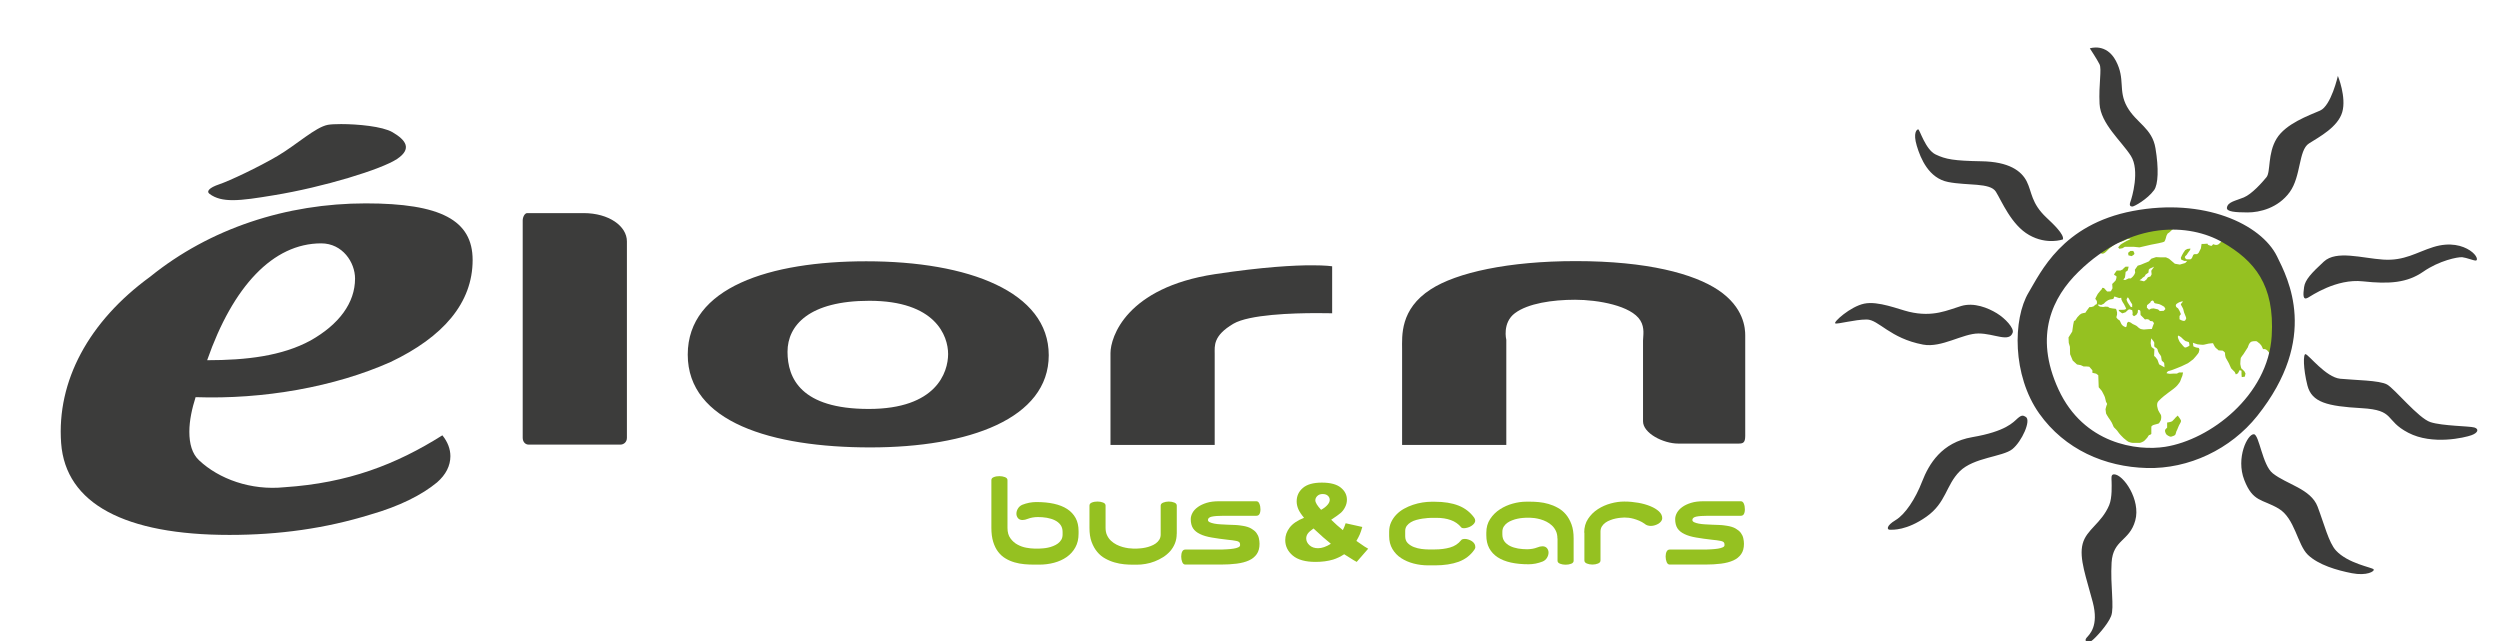
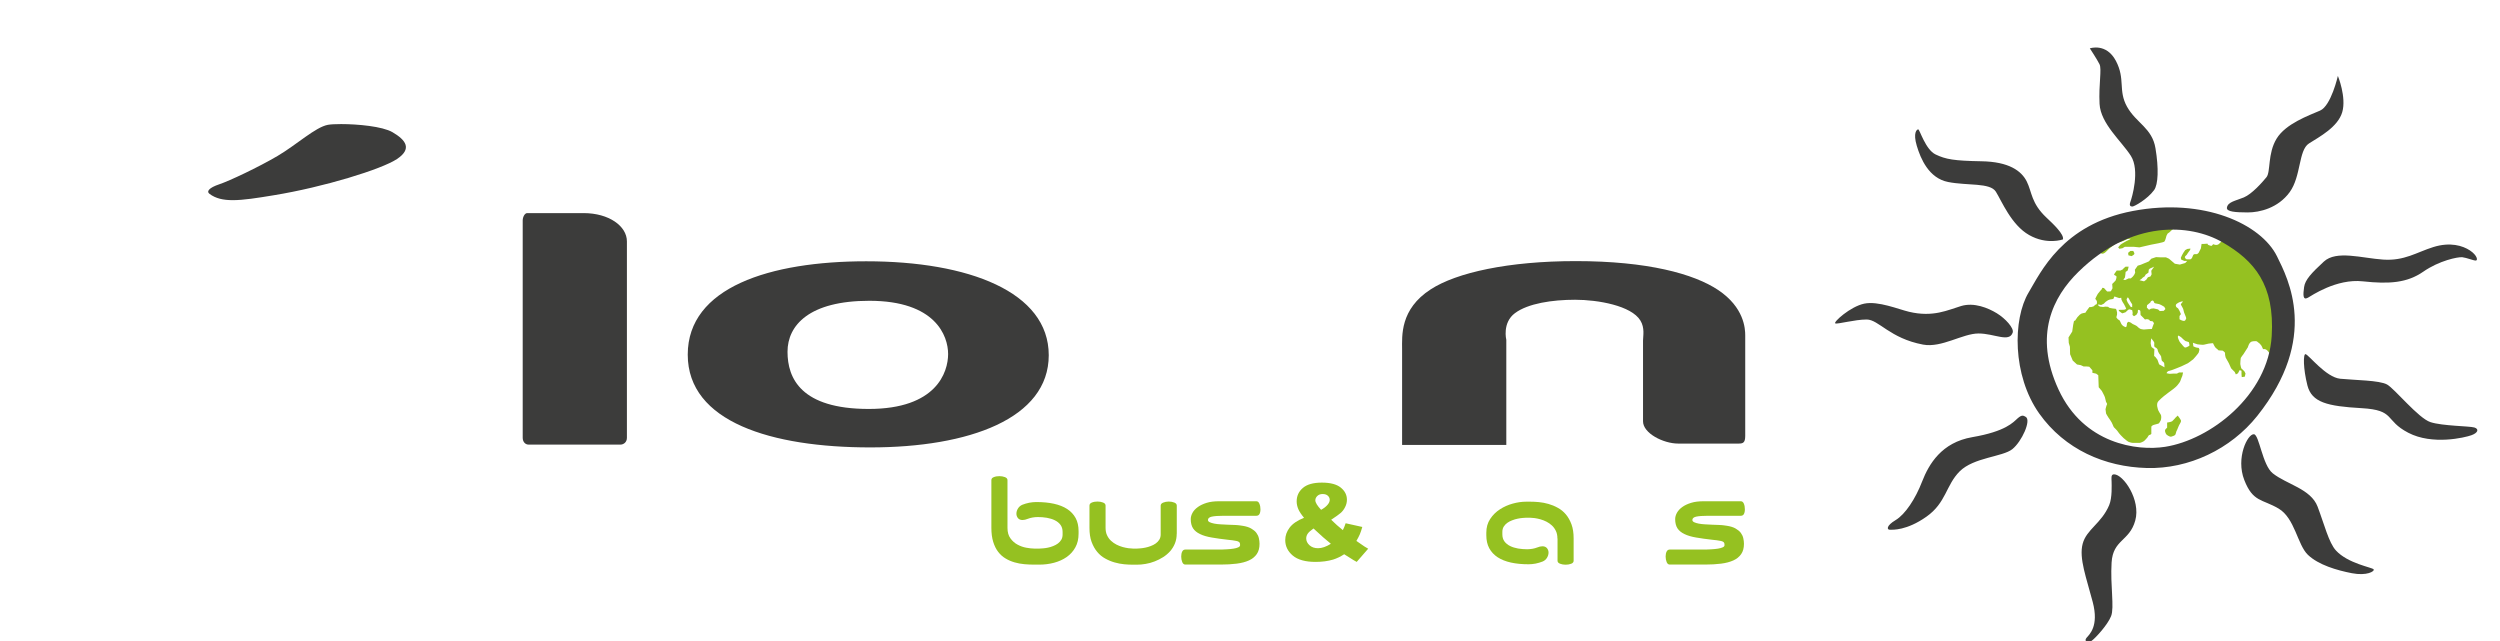
<svg xmlns="http://www.w3.org/2000/svg" version="1.1" id="Calque_1" x="0px" y="0px" viewBox="0 0 411.42 105.53" style="enable-background:new 0 0 411.42 105.53;" xml:space="preserve">
  <style type="text/css">
	.st0{fill:#95C121;}
	.st1{fill:#3C3C3B;}
</style>
  <path class="st0" d="M372.18,56.92l-0.27-0.34l-0.51-0.41c0,0-0.35-0.08-0.81,0.03c-0.47,0.12-0.66,0.94-0.66,0.94l-0.74,1.16  c0,0-0.39,0.49-0.43,0.6c-0.04,0.11-0.08,0.86-0.08,1c0,0.15,0.16,0.71,0.16,0.71l0.51,0.49l0.19,0.37l-0.12,0.52l-0.5,0.07  l-0.04-0.48v-0.56l-0.31-0.11l-0.27,0.52l-0.35,0.19l-0.19-0.41c0,0-0.5-0.48-0.59-0.6c-0.07-0.11-0.34-0.82-0.47-1.01  c-0.12-0.18-0.42-0.74-0.42-0.74s-0.15-0.52-0.11-0.72c0.03-0.19-0.4-0.44-0.4-0.44l-0.66-0.04c0,0-0.3-0.3-0.46-0.4  c-0.16-0.12-0.46-0.78-0.46-0.78s-0.58,0.03-0.74,0.07c-0.15,0.04-0.62,0.15-0.78,0.18c-0.15,0.04-0.85-0.04-1.04-0.07  c-0.2-0.04-0.75-0.26-0.75-0.26l0.08,0.6l0.43,0.18l0.46,0.08l0.11,0.26c0,0-0.07,0.26-0.11,0.45c-0.03,0.19-0.92,1.16-0.92,1.16  l-0.86,0.64l-1.09,0.52c0,0-1.71,0.71-2.02,0.75c-0.31,0.04-0.42,0.37-0.42,0.37s0.39,0.11,0.51,0.11c0.12,0,0.65-0.04,0.65-0.04  h0.55l0.35-0.18h0.66l-0.12,0.56c0,0-0.28,0.64-0.32,0.82c-0.04,0.19-0.35,0.53-0.54,0.78c-0.2,0.26-1.16,0.97-1.44,1.16  c-0.27,0.18-1.17,0.89-1.62,1.38c-0.47,0.49-0.08,1.34-0.05,1.5c0.05,0.15,0.32,0.56,0.43,0.75c0.12,0.18,0.07,0.71,0,0.9  c-0.07,0.18-0.31,0.52-0.31,0.52s-0.5,0.19-0.74,0.22c-0.23,0.04-0.51,0.23-0.51,0.34c0,0.11,0,0.56,0,0.75c0,0.18,0,0.3,0,0.41  c0,0.11-0.39,0.22-0.39,0.22s-0.19,0.22-0.23,0.34c-0.04,0.11-0.39,0.41-0.5,0.56c-0.12,0.15-0.66,0.37-0.78,0.37  c-0.12,0-0.89,0-1.16,0c-0.27,0-0.74-0.19-0.74-0.19s-0.54-0.37-0.77-0.6c-0.24-0.22-0.73-0.74-0.9-1.01  c-0.15-0.26-0.57-0.64-0.7-0.78c-0.11-0.15-0.23-0.67-0.62-1.2c-0.39-0.52-0.66-1.05-0.66-1.05l-0.09-0.71c0,0,0.16-0.67,0.24-0.78  c0.08-0.11-0.15-0.41-0.15-0.41s-0.15-0.6-0.19-0.78c-0.04-0.18-0.51-1.04-0.51-1.04l-0.51-0.6l-0.07-1.98l-0.35-0.26l-0.62-0.14  v-0.41l-0.51-0.59l-0.39-0.04h-0.54l-0.47-0.22l-0.62-0.11l-0.7-0.64l-0.44-1.05l-0.03-1.23l-0.19-0.64l-0.04-0.89l0.61-0.97  l0.16-1.12l0.15-0.71l0.11,0.11l0.43-0.64l0.39-0.41l0.27-0.18l0.27-0.08l0.39-0.07l0.16-0.26l0.5-0.67h0.28l0.39-0.11l0.31-0.27  l0.23-0.11l0.04-0.37L345,49.41l-0.19-0.23l0.19-0.4l0.23-0.42l0.39-0.48l0.24-0.26l0.12-0.26l0.27,0.04l0.24,0.27l0.27,0.29h0.39  l0.23-0.03l0.27-0.49l-0.05-0.71l0.31-0.3l0.27-0.3l0.12-0.41v-0.26l-0.39-0.23l0.04-0.15l0.39-0.56h0.61l0.39-0.19l0.19-0.23  l0.28-0.22h0.5l-0.12,0.48l-0.07,0.19l-0.31,0.19l-0.04,0.4l-0.07,0.52l-0.27,0.38l0.31,0.04l0.58-0.27h0.35l0.32-0.29l0.23-0.3  l0.16-0.34l-0.05-0.49l0.47-0.67l0.5-0.15l0.62-0.26l0.7-0.29l0.42-0.45l0.78-0.26l0.77,0.04h0.86l0.49,0.22l0.97,0.83l0.82,0.14  l0.89-0.26l0.32-0.34h-0.47l-0.51-0.22l-0.07-0.3l0.19-0.41l0.23-0.41l0.3-0.44l0.35-0.19l0.51-0.07l-0.04,0.22l-0.19,0.26  l-0.19,0.26l-0.19,0.3l-0.24,0.22l-0.07,0.19l0.19,0.29l0.23,0.04h0.51l0.23-0.19l0.24-0.56l0.19-0.11h0.43l0.24-0.19l0.38-0.74  l0.12-0.75h0.39l0.58-0.04l0.08,0.18c0,0,0.43,0.19,0.54,0.19c0.12,0,0.31-0.29,0.31-0.29s0.57,0.3,0.94-0.02  c1.58-1.4,0.01-1.58-1.72-2.77c-1.74-1.19-5.65,0.15-5.65,0.15l-0.42,0.37l-0.33,0.31l-0.31,0.22l-0.19,0.36  c0,0-0.18,0.76-0.32,0.93c-0.14,0.19-1.85,0.45-2.23,0.54c-0.36,0.09-1.9,0.44-1.9,0.44l-0.88-0.09h-0.98h-0.55l-0.38,0.23  l-0.51,0.09l-0.2-0.23l0.33-0.4l0.24-0.18l0.37-0.22l0.47-0.27l0.41-0.18l0.27-0.18l-0.55,0.05l-0.66,0.31l-1.2,0.4l-1.03,0.76  l-0.69,0.67c-0.9,0.87-1.41-0.51-1.29-1.2c0.14-0.83,4.19-4.07,5.82-4.24c3.29-0.34,22.12-3.59,24.49,15.16  c0.15,1.2,0,7.38-0.63,7.76c-1.16,0.7-1.39-1.76-2.5-1.49C372.36,57.29,372.27,57.11,372.18,56.92z M359.18,49.6  c-0.24,0-0.69,0.17-0.97,0.4c-0.28,0.23-0.05,0.54-0.05,0.54l0.29,0.22l0.23,0.4l0.23,0.53l-0.23,0.31v0.54c0,0,0.32,0.22,0.65,0.27  c0.32,0.04,0.32-0.18,0.42-0.32c0.09-0.13-0.09-0.49-0.09-0.49l-0.23-0.58l-0.15-0.58c0,0-0.23-0.49-0.36-0.68  C358.77,50,359.42,49.6,359.18,49.6z M358.45,55.67c0,0,0.13,0.36,0.23,0.54c0.09,0.18,0.32,0.4,0.32,0.4s0.42,0.54,0.56,0.58  c0.14,0.05,0.56-0.17,0.7-0.26c0.14-0.09-0.05-0.63-0.05-0.63l-0.56-0.18c0,0-0.42-0.31-0.56-0.49c-0.15-0.17-0.56-0.4-0.56-0.4  C358.3,55.27,358.45,55.67,358.45,55.67z M354.54,57.46l-0.04,1.12l0.22,0.18l0.33,0.44l0.27,0.76l0.89,0.49  c0,0-0.05-0.54-0.05-0.67c0-0.14-0.27-0.27-0.37-0.4c-0.09-0.13-0.09-0.58-0.14-0.72c-0.04-0.13-0.22-0.35-0.33-0.49  c-0.09-0.13-0.23-0.45-0.23-0.58c0-0.13-0.19-0.35-0.42-0.44c-0.23-0.09-0.14-0.54-0.14-0.72c0-0.18-0.51-0.75-0.51-0.75  s-0.09,0.62-0.09,0.81c0,0.18,0.14,0.62,0.14,0.62L354.54,57.46z M348.4,51.41v0.36l-0.12,0.44c0,0,0.15,0.26,0.25,0.33  c0.09,0.06,0.31,0.21,0.31,0.21s0.19,0.39,0.25,0.53c0.06,0.15,0.31,0.36,0.31,0.36s0.34,0.2,0.43,0.2c0.09,0,0.15-0.2,0.15-0.2  l0.07-0.51l0.25-0.18l0.37,0.15l0.22,0.17c0,0,0.37,0.21,0.49,0.24c0.12,0.03,0.37,0.21,0.47,0.33c0.09,0.13,0.43,0.3,0.43,0.3  s0.37,0.09,0.53,0.09c0.15,0,0.71-0.06,0.71-0.06l0.61-0.03l0.13-0.39l0.22-0.57l-0.22-0.3l-0.43-0.06l-0.16-0.21l-0.34-0.09  l-0.34,0.06l-0.22-0.24l-0.5-0.5c0,0,0-0.3-0.03-0.6c-0.03-0.29-0.4-0.24-0.4-0.24l-0.04,0.45l-0.21,0.35l-0.4,0.24l-0.25-0.21  l0.03-0.36l-0.07-0.41c0,0-0.34-0.15-0.43-0.15c-0.1,0-0.21,0.06-0.21,0.06l-0.19,0.16l-0.27,0.26l-0.26,0.09l-0.28,0.09L349,51.39  l-0.28-0.21l-0.06-0.19h0.21l0.71-0.02l0.32-0.12l-0.09-0.27l-0.26-0.51l-0.25-0.39l-0.18-0.38l-0.03-0.3l-0.32,0.06l-0.37-0.12  l-0.43-0.15l-0.19,0.41l-0.56,0.09l-0.31,0.12l-0.38,0.26l-0.31,0.31l-0.43,0.21l-0.52-0.09l0.09,0.24l0.25,0.12l0.49,0.06  l0.38-0.06l0.43,0.03l0.25,0.18l0.49,0.09l0.53,0.06l0.12,0.16L348.4,51.41z M350.17,49.81l0.28,0.42l0.19,0.27  c0,0,0.13,0,0.25,0.06v-0.48l-0.28-0.44l-0.28-0.51l-0.15-0.21c0,0-0.21,0.27-0.21,0.36C349.95,49.36,350.17,49.81,350.17,49.81z   M354.03,44.56l0.47-0.67l-0.7,0.31l-0.18,0.18l-0.06,0.49l-0.45,0.31l-0.18,0.31l-0.28,0.18l-0.23,0.23l-0.32,0.22l0.74,0.18  l0.37-0.27l0.27-0.4l0.42-0.13l0.19-0.36L354.03,44.56z M356.36,50.85l-0.19-0.36c0,0-0.32-0.18-0.46-0.27  c-0.14-0.09-0.42-0.18-0.42-0.18s-0.51-0.09-0.65-0.13c-0.14-0.04-0.19-0.27-0.19-0.27s-0.1-0.24-0.28-0.17  c-0.28,0.09-0.28,0.3-0.28,0.3l-0.55,0.45l-0.04,0.4l0.36,0.36l0.33-0.18l0.42-0.05l0.74,0.17l0.29,0.27l0.64-0.04L356.36,50.85z   M350.79,42.15c0,0,0.42-0.22,0.46-0.36c0.04-0.14-0.19-0.49-0.19-0.49c-0.18,0-0.47,0-0.47,0l-0.37,0.31l0.05,0.41L350.79,42.15z   M358.02,68.73c0,0-0.37,0.45-0.55,0.59c-0.18,0.13-0.83,0.22-0.83,0.22v0.85c0,0-0.24,0.18-0.33,0.36  c-0.09,0.18,0.09,0.57,0.18,0.71c0.09,0.14,0.61,0.45,0.79,0.41c0.18-0.05,0.6-0.18,0.69-0.31c0.09-0.14,0.18-0.54,0.18-0.54  s0.29-0.58,0.37-0.85c0.09-0.27,0.41-0.67,0.41-0.89c0-0.22-0.55-0.89-0.55-0.89L358.02,68.73z" />
  <path class="st1" d="M366.48,34.16c0.16-0.95,1.43-1.11,2.78-1.67c1.34-0.56,3.02-2.46,3.73-3.33c0.71-0.87,0.16-3.89,1.67-6.35  c1.5-2.46,5.31-3.81,7.15-4.61c1.82-0.79,2.93-5.71,2.93-5.71s1.43,3.49,0.72,5.96c-0.72,2.46-3.73,4.05-5.48,5.16  c-1.74,1.11-1.27,5.39-3.17,8.01c-1.91,2.62-4.93,3.34-6.91,3.34C367.91,34.95,366.36,34.86,366.48,34.16z M345.52,17.09  c0.16,3.26,3.66,6.19,5.16,8.57c1.51,2.38,0.16,6.91-0.08,7.54c-0.24,0.64,0,0.79,0.32,0.79c0.31,0,2.46-1.19,3.57-2.7  c0.68-0.92,0.79-3.57,0.23-6.9c-0.55-3.33-3.17-4.13-4.68-6.83c-1.5-2.7-0.24-4.52-1.83-7.54c-1.59-3.01-4.29-2.06-4.29-2.06  s1.2,1.82,1.59,2.61C345.92,11.38,345.36,13.84,345.52,17.09z M320.59,29.95c3.18,0.63,6.91,0.08,7.86,1.59  c0.95,1.51,2.54,5.48,5.48,7.14c2.94,1.67,5.56,0.72,5.56,0.72c0.25-0.8-1.58-2.53-2.7-3.58c-2.54-2.38-2.38-4.21-3.25-5.95  c-0.87-1.75-2.94-3.26-7.46-3.33c-4.53-0.08-5.87-0.32-7.54-1.12c-1.67-0.79-2.62-4.13-2.86-4.13c-0.24,0-0.88,0.56-0.24,2.7  C316.08,26.14,317.43,29.32,320.59,29.95z M325.6,54.88c2.62,0,5.07,1.54,5.63-0.16c0.23-0.71-1.19-2.3-2.62-3.17  c-1.43-0.87-3.73-1.83-5.87-1.19c-2.15,0.64-4.6,1.9-8.57,0.95c-1.71-0.4-5.08-1.82-7.38-1.34c-2.3,0.48-5.16,3.09-4.76,3.25  c0.4,0.16,3.17-0.64,5.16-0.64c1.98,0,3.81,3.1,9.29,4.13C319.53,57.28,322.98,54.88,325.6,54.88z M333.38,68.61  c-0.4-0.23-0.63-0.39-1.35,0.24c-0.71,0.63-1.91,2.14-7.45,3.09c-5.07,0.87-7.15,4.45-8.26,7.3c-1.1,2.86-2.78,5.4-4.36,6.35  c-1.59,0.95-1.44,1.59-0.96,1.59c0.47,0,2.77,0.15,6.03-2.15c3.26-2.3,3.18-5.16,5.47-7.46c2.31-2.3,7.07-2.38,8.66-3.65  C332.74,72.65,334.3,69.16,333.38,68.61z M347.9,78.06c-0.56,0-0.4,0.71-0.4,1.19c0,0.47,0.13,2.64-0.4,3.89  c-1.28,3.02-3.73,3.97-4.36,6.35c-0.64,2.38,0.63,5.64,1.66,9.6c1.04,3.97-0.55,5.32-1.03,5.88c-0.47,0.56,0.23,0.95,0.87,0.47  c0.64-0.47,2.62-2.62,3.18-4.05c0.56-1.43-0.15-5,0.08-8.81c0.23-3.81,2.94-3.48,3.89-6.9C352.35,82.26,349.41,78.05,347.9,78.06z   M384.42,90.59c-1.18-1.29-1.91-4.29-3.02-7.22c-1.12-2.93-5.08-3.65-7.38-5.48c-1.71-1.35-2.22-6.36-3.1-6.43  c-1.03-0.08-3.01,3.89-1.58,7.54c1.42,3.65,2.93,3.1,5.64,4.69c2.69,1.59,3.09,5.95,4.83,7.62c1.76,1.67,4.77,2.54,7.23,3.02  c2.46,0.48,3.81-0.32,3.58-0.64C390.36,93.37,386.39,92.74,384.42,90.59z M407.2,70.35c-0.8-0.24-5.25-0.24-7.22-0.88  c-1.98-0.63-5.88-5.48-7.14-6.19c-1.27-0.71-5.31-0.71-7.71-0.95c-2.37-0.24-5.16-3.93-5.71-4.05c-0.4-0.08-0.4,2.38,0.31,5.16  c0.72,2.78,3.26,3.41,8.9,3.73c5.63,0.32,3.73,1.99,7.7,4.05c3.97,2.07,9.29,0.8,10.4,0.4C407.83,71.22,407.99,70.59,407.2,70.35z   M382.43,43.05c-2.06,1.9-3.09,3.01-3.25,4.2c-0.16,1.19-0.25,2.23,0.62,1.75c0.55-0.3,4.69-3.18,9.05-2.7  c4.37,0.48,7.3,0.24,9.93-1.58c2.62-1.83,5.71-2.46,6.43-2.39c0.72,0.08,1.82,0.55,2.22,0.55c0.4,0,0.24-0.87-0.95-1.66  c-1.19-0.79-3.25-1.43-6.04-0.56c-2.77,0.87-4.75,2.3-8.25,2.06C388.7,42.49,384.49,41.14,382.43,43.05z M353.3,77.02  c-6.9-0.18-13.5-3.04-17.71-8.97c-4.44-6.27-4.36-15.56-1.74-19.92c1.96-3.25,5.48-11.19,17.15-13.41  c11.66-2.22,21.1,2.14,23.72,7.46c1.81,3.68,7,13.41-3.25,26.27C367.11,73.92,360.19,77.21,353.3,77.02z M373.85,55.3  c0.51-8.43-2.83-12.41-8.14-15.45c-5.3-3.04-14.9-3.69-23.66,4.88c-4.21,4.12-7.42,10.42-3.28,19.38  c4.14,8.96,12.93,10.15,17.55,9.42C363.7,72.37,373.25,65.13,373.85,55.3z" />
  <path class="st1" d="M96.04,35.07c-2.97,0-8.87,0-9.28,0c-0.41,0-0.74,0.65-0.74,1.21c0,0.55,0,35.12,0,35.77  c0,0.66,0.42,1.12,0.98,1.12c0.57,0,14.62,0,15.1,0c0.5,0,1.07-0.37,1.07-1.12c0-0.75,0-29.81,0-32.32  C103.17,37.21,100.21,35.07,96.04,35.07z" />
  <path class="st1" d="M282.76,47.73c-4.01-2.68-11.65-4.76-23.44-4.76c-11.08,0-19.61,1.89-23.86,4.64c-5.1,3.29-4.72,7.69-4.72,9.89  c0,3.12,0,1.3,0,15.72h17.15c0,0,0-15.78,0-17.29c0,0-0.71-2.82,1.44-4.41c2.15-1.59,6.12-2.19,9.88-2.19  c3.77,0,9.25,0.97,10.74,3.41c0.76,1.22,0.44,2.57,0.44,3.3c0,0.74,0,11.34,0,13.3c0,1.95,3.32,3.66,5.8,3.66c2.47,0,9.13,0,9.9,0  c0.75,0,1.12-0.12,1.12-1.28c0-1.16,0-15.56,0-16.54C287.21,54.09,287.04,50.59,282.76,47.73z" />
-   <path class="st1" d="M199.92,45.12c-14.58,2.22-17.17,10.37-17.17,12.99c0,2.72,0,2.6,0,15.11h17.15c0,0,0-13.69,0-15  c0-1.31-0.28-2.96,3.07-4.94c2.61-1.53,9.79-1.75,13.68-1.75c1.55,0,2.58,0.03,2.58,0.03v-7.74c0,0-0.98-0.16-3.27-0.16  C213.01,43.65,207.89,43.92,199.92,45.12z" />
  <path class="st1" d="M142.56,43c-15.83,0-29.38,4.27-29.38,15.36c0,11.09,13.79,15.27,30.04,15.27c16.25,0,29.37-4.74,29.37-15.18  C172.59,48.02,159.39,43,142.56,43z M142.97,67.3c-11.15,0-13.37-5.04-13.37-9.41c0-4.38,3.6-8.39,13.46-8.39  c10.91,0,12.97,5.78,12.97,8.77C156.02,61.25,154.13,67.3,142.97,67.3z" />
  <g>
    <g>
-       <path class="st1" d="M72.8,71.64c0.88,1.08,1.32,2.26,1.32,3.43c0,1.57-0.73,3.04-2.2,4.32c-2.49,2.06-6.16,3.92-10.99,5.3    c-7.33,2.26-14.95,3.34-23.16,3.34c-17.15,0-26.97-5.1-27.71-15.11C9.32,62.71,14.6,52.9,24.71,45.54    c9.82-7.95,22.43-12.07,35.48-12.07c12.31,0,17.59,2.75,17.59,9.32c0,7.06-4.84,12.66-13.49,16.78    c-9.24,4.12-20.96,6.18-32.1,5.79c-0.59,1.86-1.03,3.83-1.03,5.69c0,1.96,0.44,3.63,1.61,4.71c3.23,3.04,8.5,5,14.07,4.42    C57.26,79.49,65.17,76.45,72.8,71.64z M34.09,59.28c6.45,0,12.31-0.69,17.01-3.24c4.69-2.65,7.33-6.18,7.33-10.2    c0-2.65-2.05-5.79-5.57-5.79C44.94,40.05,38.34,47.11,34.09,59.28z" />
-     </g>
+       </g>
    <path class="st1" d="M34.5,31.92c1,0.74,2.23,1.02,3.81,1.02c1.75,0,3.92-0.34,6.7-0.8c8.29-1.35,17.8-4.29,20.32-5.97   c2.52-1.68,1.49-3.11-0.75-4.42c-1.66-0.96-5.74-1.33-8.44-1.33c-0.95,0-1.72,0.04-2.17,0.12c-2.06,0.38-5.13,3.26-8.3,5.13   c-3.17,1.86-7.91,4.1-9.59,4.66C34.4,30.9,33.92,31.5,34.5,31.92z" />
  </g>
  <g>
    <path class="st0" d="M165.8,86.88c0,0.71,0.16,1.28,0.49,1.72c0.32,0.44,0.71,0.79,1.17,1.03c0.46,0.25,0.94,0.42,1.45,0.51   c0.51,0.09,0.95,0.14,1.32,0.14h0.81c0.16,0,0.38-0.01,0.63-0.04c0.26-0.02,0.53-0.06,0.81-0.12c0.28-0.06,0.57-0.14,0.85-0.26   c0.28-0.11,0.54-0.25,0.77-0.42c0.23-0.17,0.41-0.38,0.56-0.62c0.14-0.24,0.21-0.53,0.21-0.86v-0.42c0-0.47-0.12-0.86-0.35-1.17   c-0.23-0.31-0.54-0.56-0.93-0.75c-0.38-0.19-0.82-0.32-1.31-0.41c-0.49-0.08-0.99-0.12-1.49-0.12c-0.3,0-0.59,0.03-0.88,0.08   c-0.29,0.05-0.53,0.12-0.73,0.2c-0.35,0.14-0.65,0.21-0.9,0.21c-0.34,0-0.59-0.11-0.76-0.32c-0.17-0.21-0.25-0.45-0.25-0.72   c0-0.29,0.08-0.58,0.26-0.86c0.17-0.28,0.41-0.48,0.71-0.61c0.38-0.15,0.76-0.26,1.16-0.34c0.4-0.07,0.78-0.11,1.13-0.11   c1.08,0,2.05,0.09,2.91,0.28c0.86,0.19,1.59,0.48,2.19,0.87c0.6,0.39,1.06,0.89,1.39,1.49c0.32,0.6,0.48,1.31,0.48,2.14v0.41   c0,0.87-0.17,1.63-0.53,2.27c-0.35,0.64-0.83,1.17-1.43,1.59c-0.6,0.42-1.29,0.73-2.07,0.94c-0.78,0.21-1.6,0.31-2.44,0.31h-0.81   c-0.53,0-1.07-0.02-1.63-0.07c-0.56-0.05-1.1-0.15-1.62-0.3c-0.52-0.15-1.02-0.36-1.48-0.64c-0.46-0.27-0.87-0.63-1.22-1.09   c-0.35-0.45-0.62-1-0.82-1.65c-0.2-0.65-0.3-1.42-0.3-2.31v-7.85c0-0.22,0.13-0.39,0.4-0.49c0.27-0.11,0.58-0.16,0.92-0.16   c0.33,0,0.63,0.05,0.91,0.16c0.28,0.11,0.42,0.27,0.42,0.49V86.88z" />
    <path class="st0" d="M193.65,87.83c0,0.58-0.1,1.11-0.29,1.59c-0.19,0.48-0.46,0.91-0.79,1.29c-0.34,0.38-0.72,0.7-1.16,0.98   c-0.44,0.28-0.9,0.51-1.39,0.7c-0.49,0.19-0.98,0.33-1.48,0.41c-0.5,0.09-0.98,0.13-1.44,0.13h-0.67c-0.44,0-0.91-0.02-1.43-0.07   c-0.52-0.05-1.04-0.15-1.57-0.3c-0.53-0.15-1.04-0.36-1.54-0.64c-0.5-0.27-0.94-0.63-1.32-1.09c-0.38-0.45-0.69-1-0.93-1.65   c-0.24-0.65-0.35-1.42-0.35-2.31v-3.67c0-0.22,0.13-0.39,0.4-0.5c0.27-0.11,0.58-0.16,0.92-0.16c0.33,0,0.63,0.05,0.91,0.16   c0.28,0.11,0.42,0.27,0.42,0.5v3.67c0,0.47,0.08,0.88,0.25,1.23c0.16,0.35,0.38,0.65,0.65,0.9c0.27,0.25,0.57,0.46,0.9,0.63   c0.33,0.17,0.66,0.29,1,0.39c0.34,0.09,0.65,0.16,0.96,0.2c0.3,0.04,0.55,0.06,0.75,0.06h0.67c0.14,0,0.34-0.01,0.58-0.04   c0.25-0.02,0.51-0.06,0.8-0.12c0.29-0.06,0.58-0.14,0.88-0.26c0.3-0.11,0.57-0.25,0.81-0.42c0.24-0.17,0.44-0.38,0.59-0.62   c0.15-0.24,0.23-0.53,0.23-0.86v-4.75c0-0.22,0.14-0.39,0.42-0.5c0.28-0.11,0.58-0.17,0.91-0.17c0.34,0,0.65,0.06,0.92,0.17   c0.27,0.11,0.4,0.28,0.4,0.5V87.83z" />
    <path class="st0" d="M207.43,83.82c0,0.34-0.06,0.6-0.17,0.79c-0.11,0.18-0.28,0.27-0.5,0.27h-5.37c-0.88,0-1.54,0.05-1.96,0.14   c-0.42,0.09-0.64,0.28-0.64,0.55c0,0.15,0.1,0.28,0.29,0.37c0.19,0.09,0.45,0.17,0.76,0.23c0.31,0.06,0.67,0.1,1.06,0.12   c0.39,0.02,0.78,0.04,1.17,0.06c0.38,0.02,0.75,0.03,1.09,0.04c0.35,0.01,0.63,0.04,0.86,0.07l0.48,0.07   c0.58,0.09,1.05,0.24,1.41,0.45c0.36,0.21,0.65,0.44,0.85,0.71c0.2,0.27,0.34,0.56,0.41,0.88c0.07,0.32,0.11,0.62,0.11,0.92   c0,0.69-0.15,1.26-0.46,1.7c-0.31,0.44-0.73,0.79-1.29,1.04c-0.55,0.25-1.23,0.43-2.02,0.53c-0.79,0.1-1.67,0.15-2.64,0.15h-5.81   c-0.22,0-0.39-0.14-0.5-0.41c-0.11-0.28-0.17-0.58-0.17-0.91c0-0.34,0.06-0.62,0.17-0.83c0.11-0.21,0.28-0.32,0.5-0.32h5.47   c0.47,0,0.92-0.01,1.34-0.04c0.42-0.02,0.8-0.06,1.13-0.11c0.33-0.05,0.59-0.13,0.79-0.22c0.19-0.09,0.29-0.21,0.29-0.35   c0-0.14-0.01-0.26-0.04-0.34c-0.03-0.09-0.09-0.16-0.19-0.22c-0.09-0.06-0.22-0.11-0.39-0.14c-0.16-0.04-0.38-0.07-0.65-0.11   l-0.65-0.07c-1.05-0.12-1.96-0.24-2.74-0.38c-0.78-0.13-1.42-0.32-1.93-0.57c-0.51-0.24-0.9-0.56-1.15-0.94   c-0.25-0.39-0.38-0.89-0.38-1.52c0-0.34,0.1-0.69,0.29-1.04c0.19-0.35,0.49-0.67,0.88-0.95c0.39-0.28,0.87-0.51,1.45-0.69   c0.58-0.18,1.26-0.26,2.04-0.26h6.14c0.22,0,0.39,0.14,0.5,0.41C207.38,83.19,207.43,83.49,207.43,83.82z" />
    <path class="st0" d="M221.45,86.11l2.74,0.61c-0.14,0.51-0.28,0.91-0.41,1.22c-0.13,0.3-0.32,0.66-0.56,1.08l1.32,0.91   c0.16,0.1,0.37,0.23,0.62,0.37l-1.89,2.17c-0.35-0.18-0.7-0.4-1.07-0.64c-0.37-0.24-0.7-0.45-0.99-0.62   c-0.61,0.4-1.22,0.69-1.83,0.88c-0.84,0.25-1.81,0.38-2.88,0.38c-1.68,0-2.93-0.35-3.76-1.05c-0.82-0.7-1.23-1.55-1.23-2.55   c0-0.72,0.24-1.4,0.72-2.04c0.48-0.64,1.27-1.18,2.37-1.62c-0.46-0.56-0.78-1.04-0.95-1.45c-0.17-0.41-0.26-0.83-0.26-1.25   c0-0.9,0.34-1.63,1.03-2.22c0.68-0.58,1.72-0.87,3.11-0.87c1.42,0,2.46,0.28,3.13,0.83c0.67,0.55,1,1.21,1,1.98   c0,0.43-0.1,0.84-0.31,1.24c-0.2,0.4-0.45,0.72-0.74,0.96c-0.29,0.25-0.8,0.62-1.54,1.1c0.62,0.61,1.26,1.19,1.92,1.71   C221.17,86.89,221.32,86.51,221.45,86.11z M216.16,86.97c-0.48,0.34-0.8,0.63-0.96,0.87c-0.16,0.24-0.24,0.5-0.24,0.77   c0,0.42,0.18,0.79,0.54,1.12c0.36,0.33,0.83,0.49,1.41,0.49c0.63,0,1.33-0.24,2.11-0.73C218.29,88.91,217.33,88.07,216.16,86.97z    M217.41,83.9c0.45-0.25,0.8-0.52,1.05-0.81c0.25-0.29,0.37-0.56,0.37-0.82c0-0.27-0.1-0.5-0.31-0.69   c-0.21-0.19-0.49-0.28-0.85-0.28c-0.36,0-0.65,0.1-0.87,0.31c-0.22,0.21-0.34,0.45-0.34,0.73   C216.47,82.71,216.78,83.22,217.41,83.9z" />
-     <path class="st0" d="M242.62,90.48c-0.64,0.92-1.5,1.57-2.58,1.97c-1.08,0.39-2.38,0.59-3.9,0.59h-1.08c-0.84,0-1.64-0.1-2.41-0.3   c-0.77-0.2-1.46-0.5-2.06-0.89c-0.6-0.39-1.08-0.89-1.44-1.5c-0.36-0.61-0.54-1.31-0.54-2.13v-0.72c0-0.58,0.11-1.1,0.33-1.57   c0.22-0.47,0.51-0.89,0.87-1.26c0.36-0.37,0.78-0.69,1.25-0.95c0.47-0.26,0.96-0.48,1.48-0.65c0.52-0.17,1.04-0.3,1.56-0.38   c0.52-0.08,1.01-0.12,1.47-0.12h0.55c1.53,0,2.83,0.21,3.9,0.63c1.07,0.42,1.93,1.09,2.59,2c0.11,0.17,0.16,0.32,0.16,0.48   c0,0.18-0.07,0.34-0.19,0.49c-0.13,0.15-0.28,0.29-0.47,0.4c-0.18,0.11-0.38,0.2-0.6,0.26c-0.22,0.06-0.42,0.1-0.59,0.1   c-0.24,0-0.39-0.05-0.46-0.16c-0.45-0.54-1.02-0.94-1.7-1.18c-0.69-0.25-1.47-0.37-2.36-0.37h-0.83c-0.14,0-0.34,0.01-0.61,0.03   c-0.26,0.02-0.56,0.05-0.88,0.1c-0.32,0.05-0.65,0.12-0.99,0.21c-0.34,0.09-0.64,0.22-0.91,0.38c-0.27,0.16-0.49,0.36-0.67,0.59   c-0.17,0.24-0.26,0.52-0.26,0.85v0.87c0,0.47,0.14,0.85,0.42,1.13c0.28,0.28,0.63,0.5,1.02,0.65c0.4,0.15,0.82,0.26,1.24,0.31   c0.43,0.05,0.8,0.08,1.1,0.08h1.08c0.94,0,1.78-0.11,2.52-0.32c0.74-0.21,1.34-0.6,1.8-1.17c0.06-0.09,0.15-0.16,0.26-0.19   c0.12-0.03,0.25-0.05,0.39-0.05c0.18,0,0.36,0.03,0.57,0.1c0.2,0.06,0.38,0.15,0.56,0.26c0.17,0.11,0.31,0.24,0.41,0.4   c0.11,0.15,0.16,0.32,0.16,0.49C242.82,90.11,242.75,90.3,242.62,90.48z" />
    <path class="st0" d="M256.3,88.61c0-0.47-0.08-0.88-0.25-1.23c-0.17-0.35-0.38-0.65-0.65-0.9c-0.27-0.25-0.57-0.46-0.9-0.63   c-0.33-0.17-0.66-0.29-1-0.39c-0.34-0.09-0.65-0.16-0.95-0.2c-0.3-0.04-0.55-0.06-0.75-0.06h-0.67c-0.14,0-0.34,0.01-0.58,0.04   c-0.25,0.02-0.51,0.06-0.8,0.12c-0.29,0.06-0.58,0.14-0.88,0.26c-0.3,0.11-0.57,0.25-0.81,0.42c-0.24,0.17-0.44,0.38-0.59,0.62   c-0.15,0.24-0.23,0.53-0.23,0.86v0.42c0,0.47,0.12,0.86,0.35,1.17c0.23,0.31,0.54,0.56,0.93,0.75c0.38,0.19,0.82,0.32,1.31,0.41   c0.49,0.08,0.99,0.12,1.49,0.12c0.3,0,0.59-0.03,0.88-0.08c0.29-0.05,0.53-0.12,0.73-0.2c0.35-0.14,0.65-0.21,0.9-0.21   c0.34,0,0.59,0.11,0.76,0.32c0.17,0.21,0.25,0.45,0.25,0.72c0,0.29-0.09,0.58-0.26,0.86c-0.17,0.28-0.41,0.48-0.72,0.61   c-0.38,0.15-0.76,0.26-1.16,0.34c-0.4,0.07-0.78,0.11-1.13,0.11c-1.08,0-2.05-0.09-2.91-0.28c-0.86-0.19-1.59-0.48-2.19-0.87   c-0.6-0.39-1.06-0.89-1.39-1.49c-0.32-0.6-0.48-1.31-0.48-2.14v-0.41c0-0.87,0.21-1.63,0.64-2.27c0.42-0.64,0.96-1.17,1.61-1.59   c0.65-0.42,1.35-0.73,2.12-0.94c0.77-0.21,1.5-0.31,2.19-0.31h0.67c0.44,0,0.91,0.02,1.43,0.07c0.52,0.05,1.04,0.15,1.57,0.3   c0.53,0.15,1.04,0.36,1.54,0.64c0.5,0.27,0.94,0.63,1.32,1.08c0.38,0.45,0.69,1,0.93,1.65c0.24,0.65,0.35,1.42,0.35,2.31v3.67   c0,0.22-0.13,0.39-0.4,0.49c-0.27,0.11-0.58,0.16-0.92,0.16c-0.33,0-0.63-0.05-0.91-0.16c-0.28-0.11-0.42-0.27-0.42-0.49V88.61z" />
-     <path class="st0" d="M260.71,87.65c0-0.87,0.21-1.63,0.64-2.27c0.42-0.64,0.96-1.17,1.61-1.59c0.65-0.42,1.35-0.73,2.12-0.94   c0.77-0.21,1.49-0.31,2.19-0.31h0.09c0.75,0,1.5,0.07,2.24,0.2c0.74,0.13,1.41,0.32,1.99,0.56c0.59,0.24,1.06,0.53,1.42,0.86   c0.36,0.34,0.54,0.71,0.54,1.12c0,0.18-0.06,0.34-0.17,0.49c-0.11,0.15-0.26,0.29-0.43,0.4c-0.18,0.11-0.38,0.2-0.6,0.27   c-0.22,0.07-0.45,0.11-0.67,0.11c-0.2,0-0.39-0.03-0.57-0.09c-0.18-0.06-0.34-0.15-0.48-0.28c-0.27-0.19-0.56-0.35-0.86-0.48   c-0.31-0.13-0.61-0.24-0.9-0.32c-0.3-0.08-0.57-0.14-0.84-0.17c-0.26-0.03-0.49-0.04-0.66-0.04h-0.09c-0.14,0-0.34,0.01-0.58,0.04   c-0.25,0.02-0.51,0.06-0.8,0.12c-0.29,0.06-0.58,0.14-0.88,0.26c-0.3,0.11-0.57,0.25-0.81,0.42c-0.24,0.17-0.44,0.38-0.59,0.62   c-0.15,0.24-0.23,0.53-0.23,0.86v4.75c0,0.22-0.14,0.39-0.41,0.5c-0.28,0.11-0.58,0.17-0.91,0.17c-0.34,0-0.65-0.06-0.92-0.17   c-0.27-0.11-0.41-0.28-0.41-0.5V87.65z" />
    <path class="st0" d="M287.15,83.82c0,0.34-0.06,0.6-0.17,0.79s-0.28,0.27-0.5,0.27h-5.37c-0.88,0-1.54,0.05-1.96,0.14   c-0.42,0.09-0.64,0.28-0.64,0.55c0,0.15,0.1,0.28,0.29,0.37c0.19,0.09,0.45,0.17,0.76,0.23c0.31,0.06,0.67,0.1,1.06,0.12   c0.39,0.02,0.78,0.04,1.17,0.06c0.38,0.02,0.75,0.03,1.09,0.04c0.35,0.01,0.63,0.04,0.86,0.07l0.48,0.07   c0.58,0.09,1.05,0.24,1.41,0.45c0.36,0.21,0.65,0.44,0.85,0.71c0.2,0.27,0.34,0.56,0.41,0.88c0.07,0.32,0.11,0.62,0.11,0.92   c0,0.69-0.15,1.26-0.46,1.7s-0.73,0.79-1.29,1.04c-0.55,0.25-1.23,0.43-2.02,0.53c-0.79,0.1-1.67,0.15-2.64,0.15h-5.81   c-0.22,0-0.39-0.14-0.5-0.41s-0.17-0.58-0.17-0.91c0-0.34,0.06-0.62,0.17-0.83c0.11-0.21,0.28-0.32,0.5-0.32h5.47   c0.47,0,0.92-0.01,1.34-0.04c0.42-0.02,0.8-0.06,1.13-0.11c0.33-0.05,0.59-0.13,0.79-0.22c0.2-0.09,0.29-0.21,0.29-0.35   c0-0.14-0.01-0.26-0.04-0.34c-0.03-0.09-0.09-0.16-0.19-0.22c-0.09-0.06-0.22-0.11-0.39-0.14c-0.16-0.04-0.38-0.07-0.65-0.11   l-0.65-0.07c-1.05-0.12-1.96-0.24-2.74-0.38c-0.78-0.13-1.42-0.32-1.93-0.57c-0.51-0.24-0.9-0.56-1.15-0.94   c-0.25-0.39-0.38-0.89-0.38-1.52c0-0.34,0.1-0.69,0.29-1.04c0.2-0.35,0.49-0.67,0.88-0.95c0.39-0.28,0.87-0.51,1.46-0.69   c0.58-0.18,1.26-0.26,2.04-0.26h6.14c0.22,0,0.39,0.14,0.5,0.41S287.15,83.49,287.15,83.82z" />
  </g>
</svg>